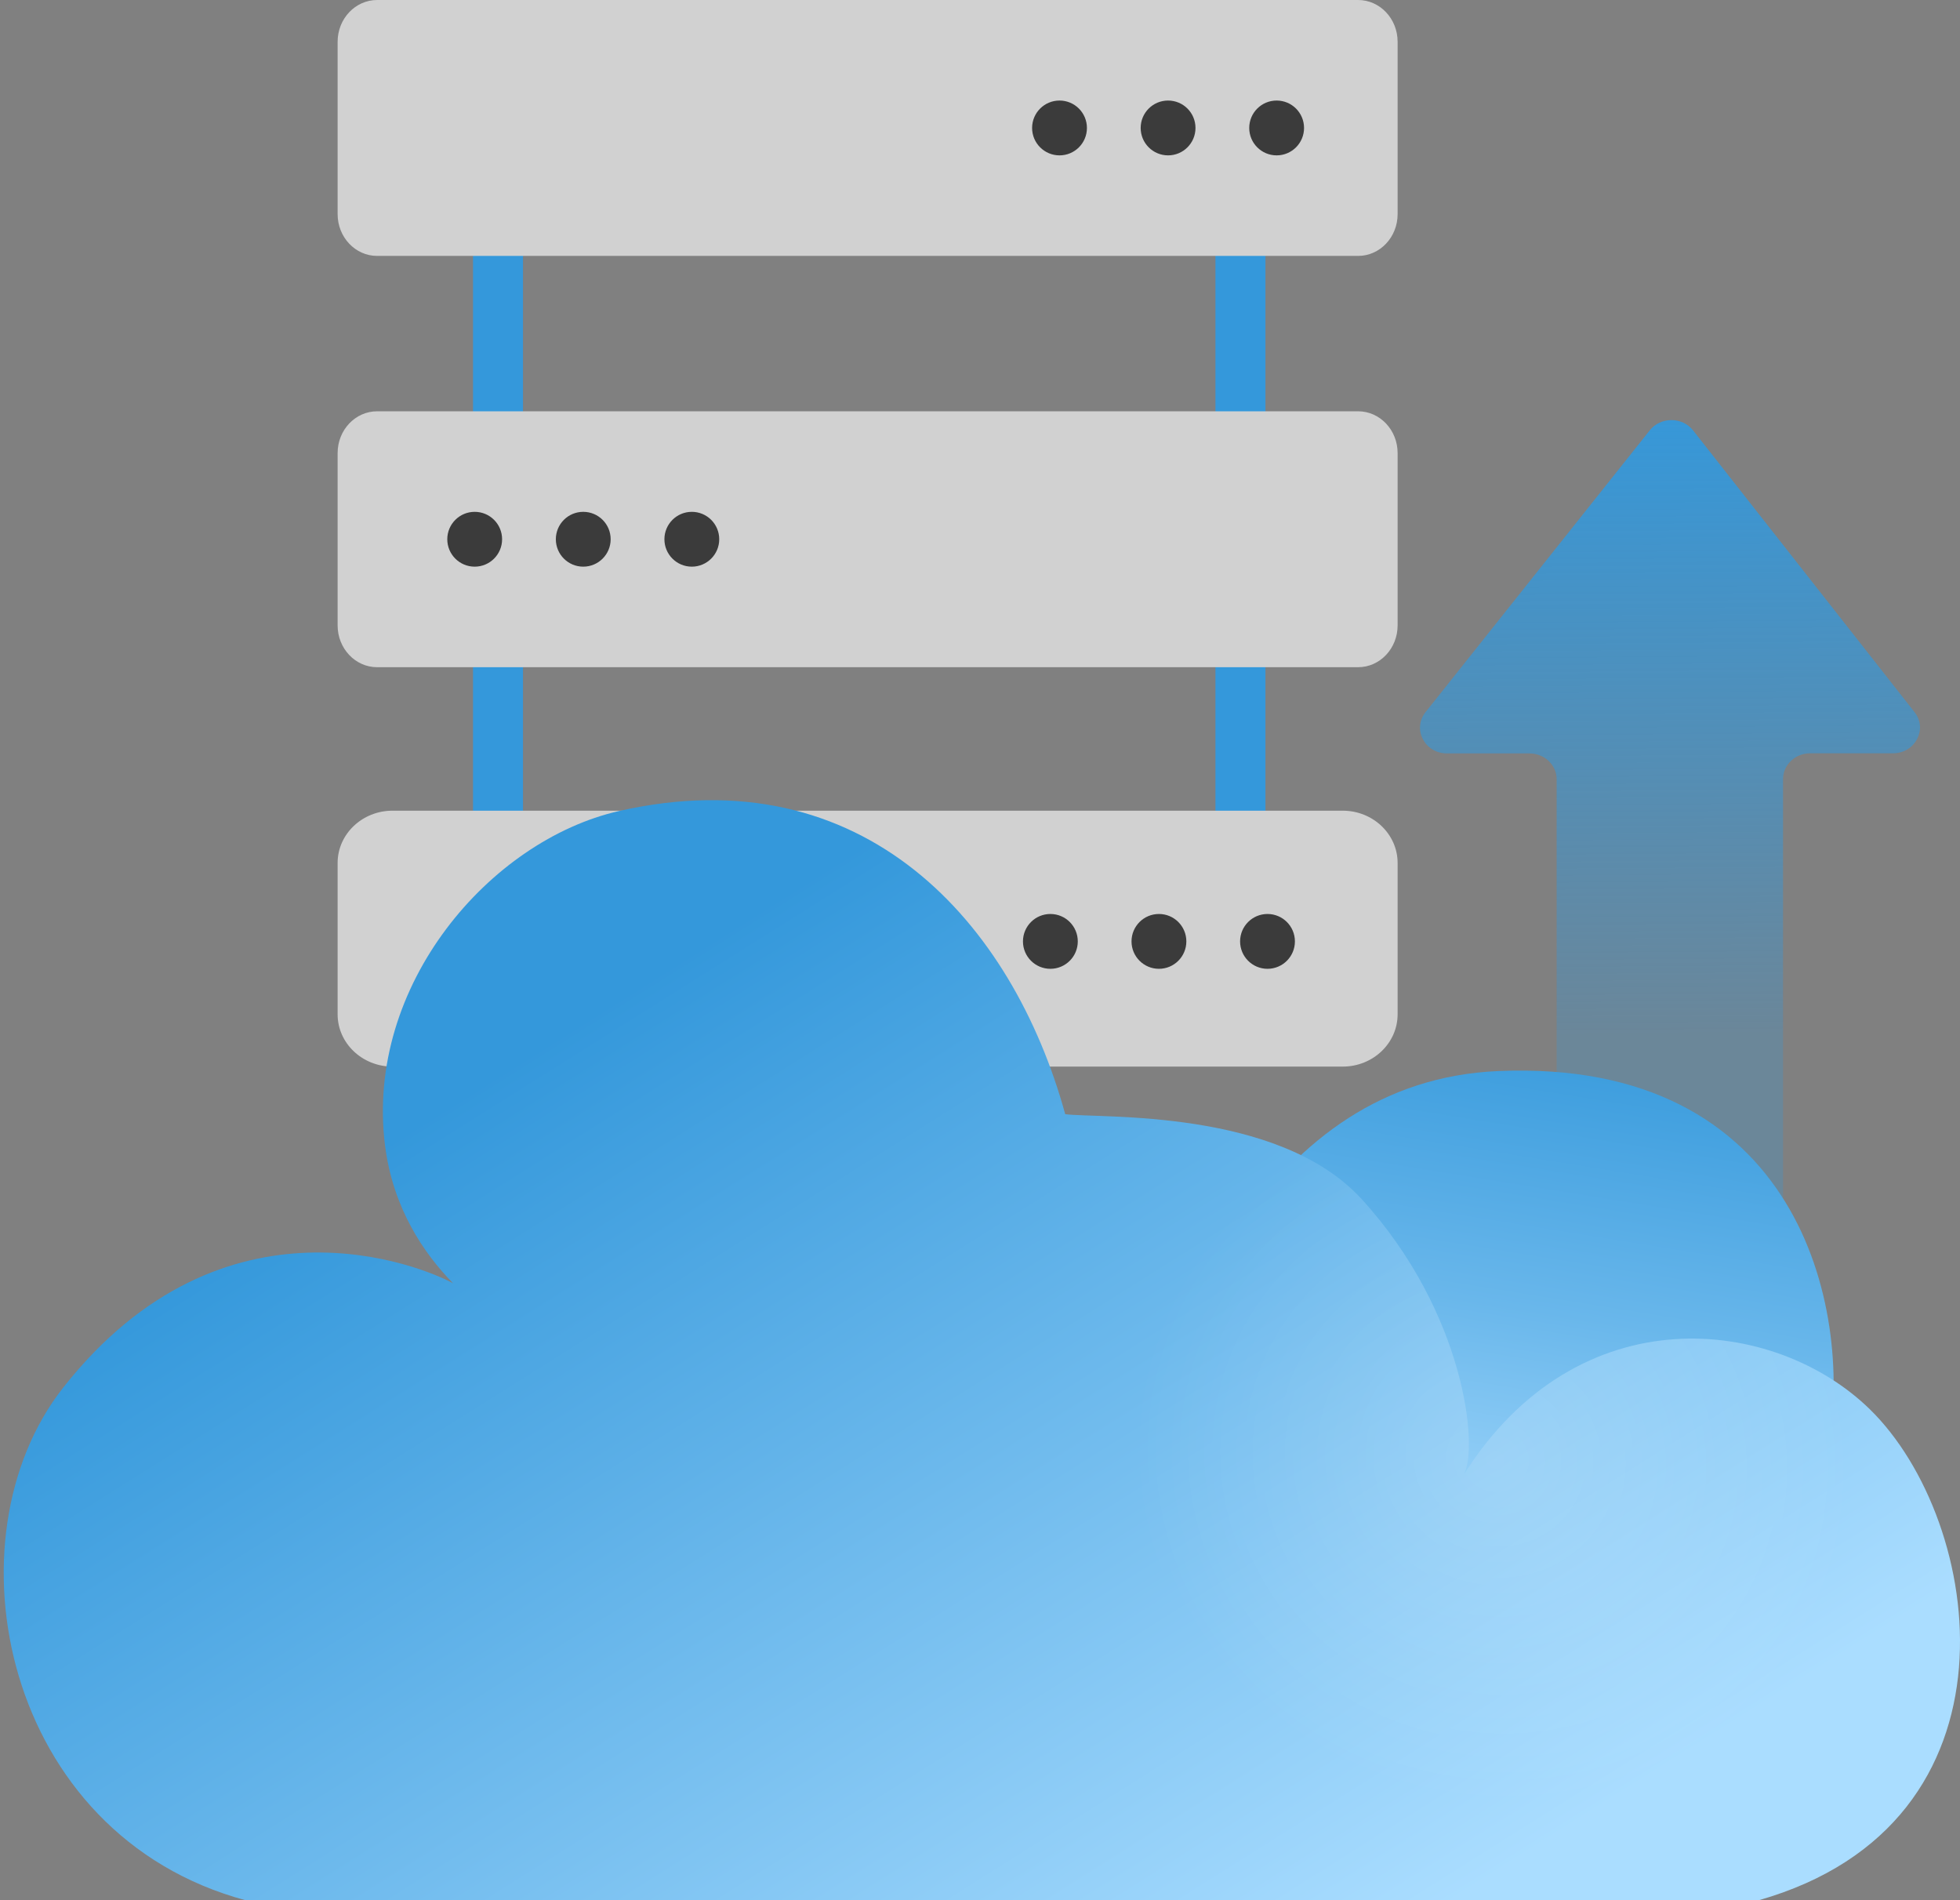
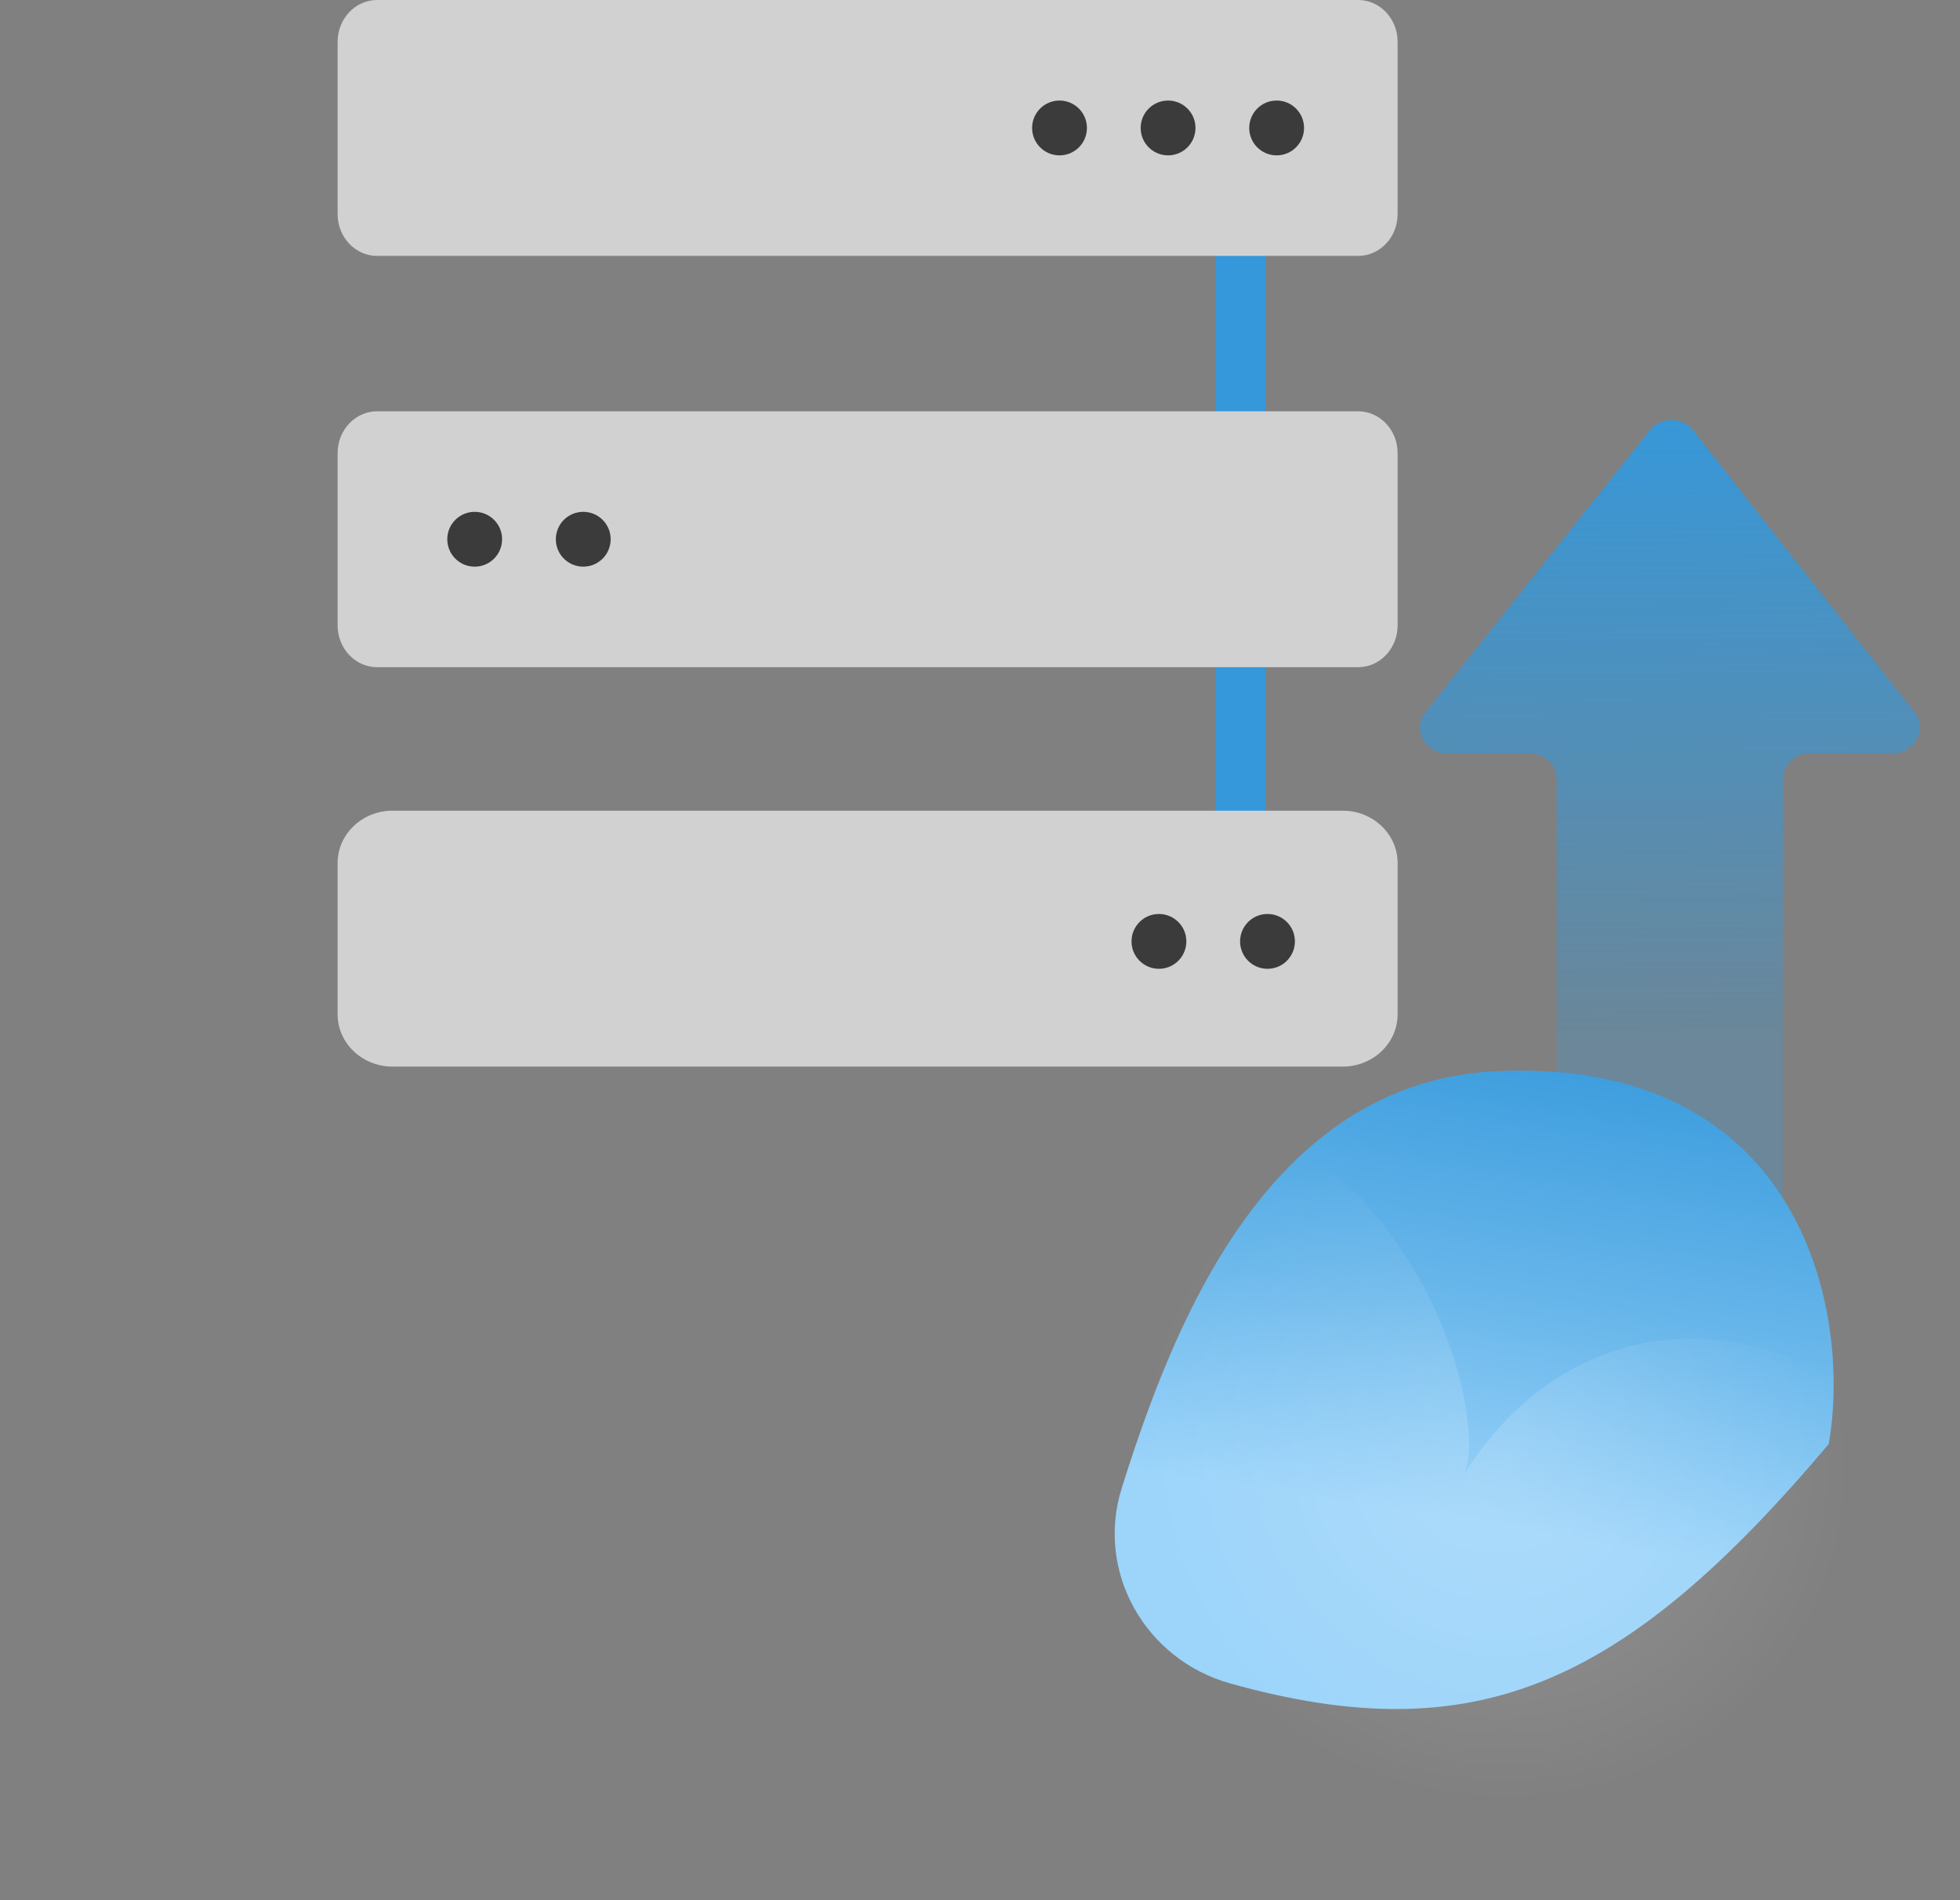
<svg xmlns="http://www.w3.org/2000/svg" fill="none" height="190" viewBox="0 0 196 190" width="196">
  <rect x="0" y="0" width="196" height="190" fill="#808080" stroke="none" />
  <linearGradient id="a" gradientUnits="userSpaceOnUse" x1="168.111" x2="168.622" y1="38.803" y2="103.283">
    <stop offset="0" stop-color="#3498db" />
    <stop offset="1" stop-color="#3498db" stop-opacity=".28" />
  </linearGradient>
  <linearGradient id="b" gradientUnits="userSpaceOnUse" x1="173.124" x2="164.841" y1="103.812" y2="155.214">
    <stop offset="0" stop-color="#3498db" />
    <stop offset=".575" stop-color="#69b7eb" />
    <stop offset="1" stop-color="#9cd4fa" />
  </linearGradient>
  <linearGradient id="c" gradientUnits="userSpaceOnUse" x1="97.802" x2="162.263" y1="77.069" y2="179.554">
    <stop offset="0" stop-color="#3498db" />
    <stop offset="1" stop-color="#adf" />
  </linearGradient>
  <radialGradient id="d" cx="0" cy="0" gradientTransform="matrix(-14 34 -35.67 -14.688 149.5 146)" gradientUnits="userSpaceOnUse" r="1">
    <stop offset="0" stop-color="#fff" stop-opacity=".35" />
    <stop offset=".938" stop-color="#fff" stop-opacity="0" />
  </radialGradient>
  <path d="m155.665 123v-45.095c0-1.418-1.216-2.576-2.703-2.576h-8.258c-2.23 0-3.5-2.426-2.149-4.13l22.422-28.176c1.081-1.363 3.244-1.363 4.325 0l22.151 28.176c1.339 1.69.068 4.117-2.162 4.117h-8.285c-1.486 0-2.703 1.159-2.703 2.576v45.108h-4-6.466-6.855z" fill="url(#a)" />
  <path d="m124.045 23.376v19.647m0 22.918v15.918" stroke="#3498db" stroke-linecap="round" stroke-width="5" />
-   <path d="m49.801 24.448v18.604m0 23.064v16.815" stroke="#3498db" stroke-linecap="round" stroke-width="5" />
  <path d="m135.81 41.121h-98.096c-2.183 0-3.952 1.871-3.952 4.178v17.231c0 2.307 1.769 4.178 3.952 4.178h98.096c2.183 0 3.952-1.871 3.952-4.178v-17.231c0-2.307-1.769-4.178-3.952-4.178z" fill="#d1d1d1" />
  <path d="m135.81 0h-98.096c-2.183 0-3.952 1.87-3.952 4.178v17.231c0 2.307 1.769 4.178 3.952 4.178h98.096c2.183 0 3.952-1.871 3.952-4.178v-17.231c0-2.307-1.769-4.178-3.952-4.178z" fill="#d1d1d1" />
  <path d="m44.196 106.639h-4.944c-3.03 0-5.49-2.343-5.49-5.228v-15.13c0-2.885 2.46-5.228 5.49-5.228h95.02c3.03 0 5.49 2.343 5.49 5.228v15.13c0 2.885-2.46 5.228-5.49 5.228h-31.313" fill="#d1d1d1" />
  <g fill="#3b3b3b">
    <path d="m127.664 15.534c1.514 0 2.741-1.227 2.741-2.741 0-1.514-1.227-2.741-2.741-2.741s-2.741 1.227-2.741 2.741c0 1.514 1.227 2.741 2.741 2.741z" />
    <path d="m116.808 15.534c1.514 0 2.741-1.227 2.741-2.741 0-1.514-1.227-2.741-2.741-2.741s-2.741 1.227-2.741 2.741c0 1.514 1.227 2.741 2.741 2.741z" />
    <path d="m105.952 15.534c1.514 0 2.741-1.227 2.741-2.741 0-1.514-1.227-2.741-2.741-2.741s-2.742 1.227-2.742 2.741c0 1.514 1.228 2.741 2.742 2.741z" />
-     <path d="m69.182 56.655c1.514 0 2.741-1.227 2.741-2.741 0-1.514-1.227-2.741-2.741-2.741s-2.741 1.227-2.741 2.741c0 1.514 1.227 2.741 2.741 2.741z" />
    <path d="m58.325 56.655c1.514 0 2.741-1.227 2.741-2.741 0-1.514-1.227-2.741-2.741-2.741s-2.741 1.227-2.741 2.741c0 1.514 1.227 2.741 2.741 2.741z" />
    <path d="m47.469 56.655c1.514 0 2.741-1.227 2.741-2.741 0-1.514-1.227-2.741-2.741-2.741-1.514 0-2.741 1.227-2.741 2.741 0 1.514 1.227 2.741 2.741 2.741z" />
    <path d="m126.75 96.862c1.514 0 2.741-1.227 2.741-2.741s-1.227-2.741-2.741-2.741-2.741 1.227-2.741 2.741 1.227 2.741 2.741 2.741z" />
    <path d="m115.894 96.862c1.514 0 2.741-1.227 2.741-2.741s-1.227-2.741-2.741-2.741-2.742 1.227-2.742 2.741 1.228 2.741 2.742 2.741z" />
-     <path d="m105.038 96.862c1.514 0 2.741-1.227 2.741-2.741s-1.227-2.741-2.741-2.741-2.742 1.227-2.742 2.741 1.228 2.741 2.742 2.741z" />
  </g>
  <path d="m149.827 107.085c30.098-1.279 35.391 23.698 33.05 37.289-20.663 24.486-35.563 30.704-59.848 23.941-8.48-2.361-13.5-11.148-10.852-19.543 4.991-15.827 14.39-40.698 37.65-41.687z" fill="url(#b)" />
-   <path d="m175.826 190h-151.23c-24.347-6.532-30.139-36.185-18.288-51.252 16.104-20.472 36.087-12.057 39.001-10.441-2.943-3.003-6.025-7.535-6.809-13.807-2-16 10.502-30.478 23.391-33.411 24.558-5.589 39.378 11.214 44.63 30.308 3.479.448 21.329-.633 29.662 8.511 10.34 11.346 11.686 24.835 10.205 27.506 11.457-18.088 31.086-15.783 40.578-6.532 11.481 11.19 16.038 41.416-11.14 49.118z" fill="url(#c)" />
  <path d="m175.826 190h-151.23c-24.347-6.532-30.139-36.185-18.288-51.252 16.104-20.472 36.087-12.057 39.001-10.441-2.943-3.003-6.025-7.535-6.809-13.807-2-16 10.502-30.478 23.391-33.411 24.558-5.589 39.378 11.214 44.63 30.308 3.479.448 21.329-.633 29.662 8.511 10.34 11.346 11.686 24.835 10.205 27.506 11.457-18.088 31.086-15.783 40.578-6.532 11.481 11.19 16.038 41.416-11.14 49.118z" fill="url(#d)" fill-opacity=".5" />
</svg>